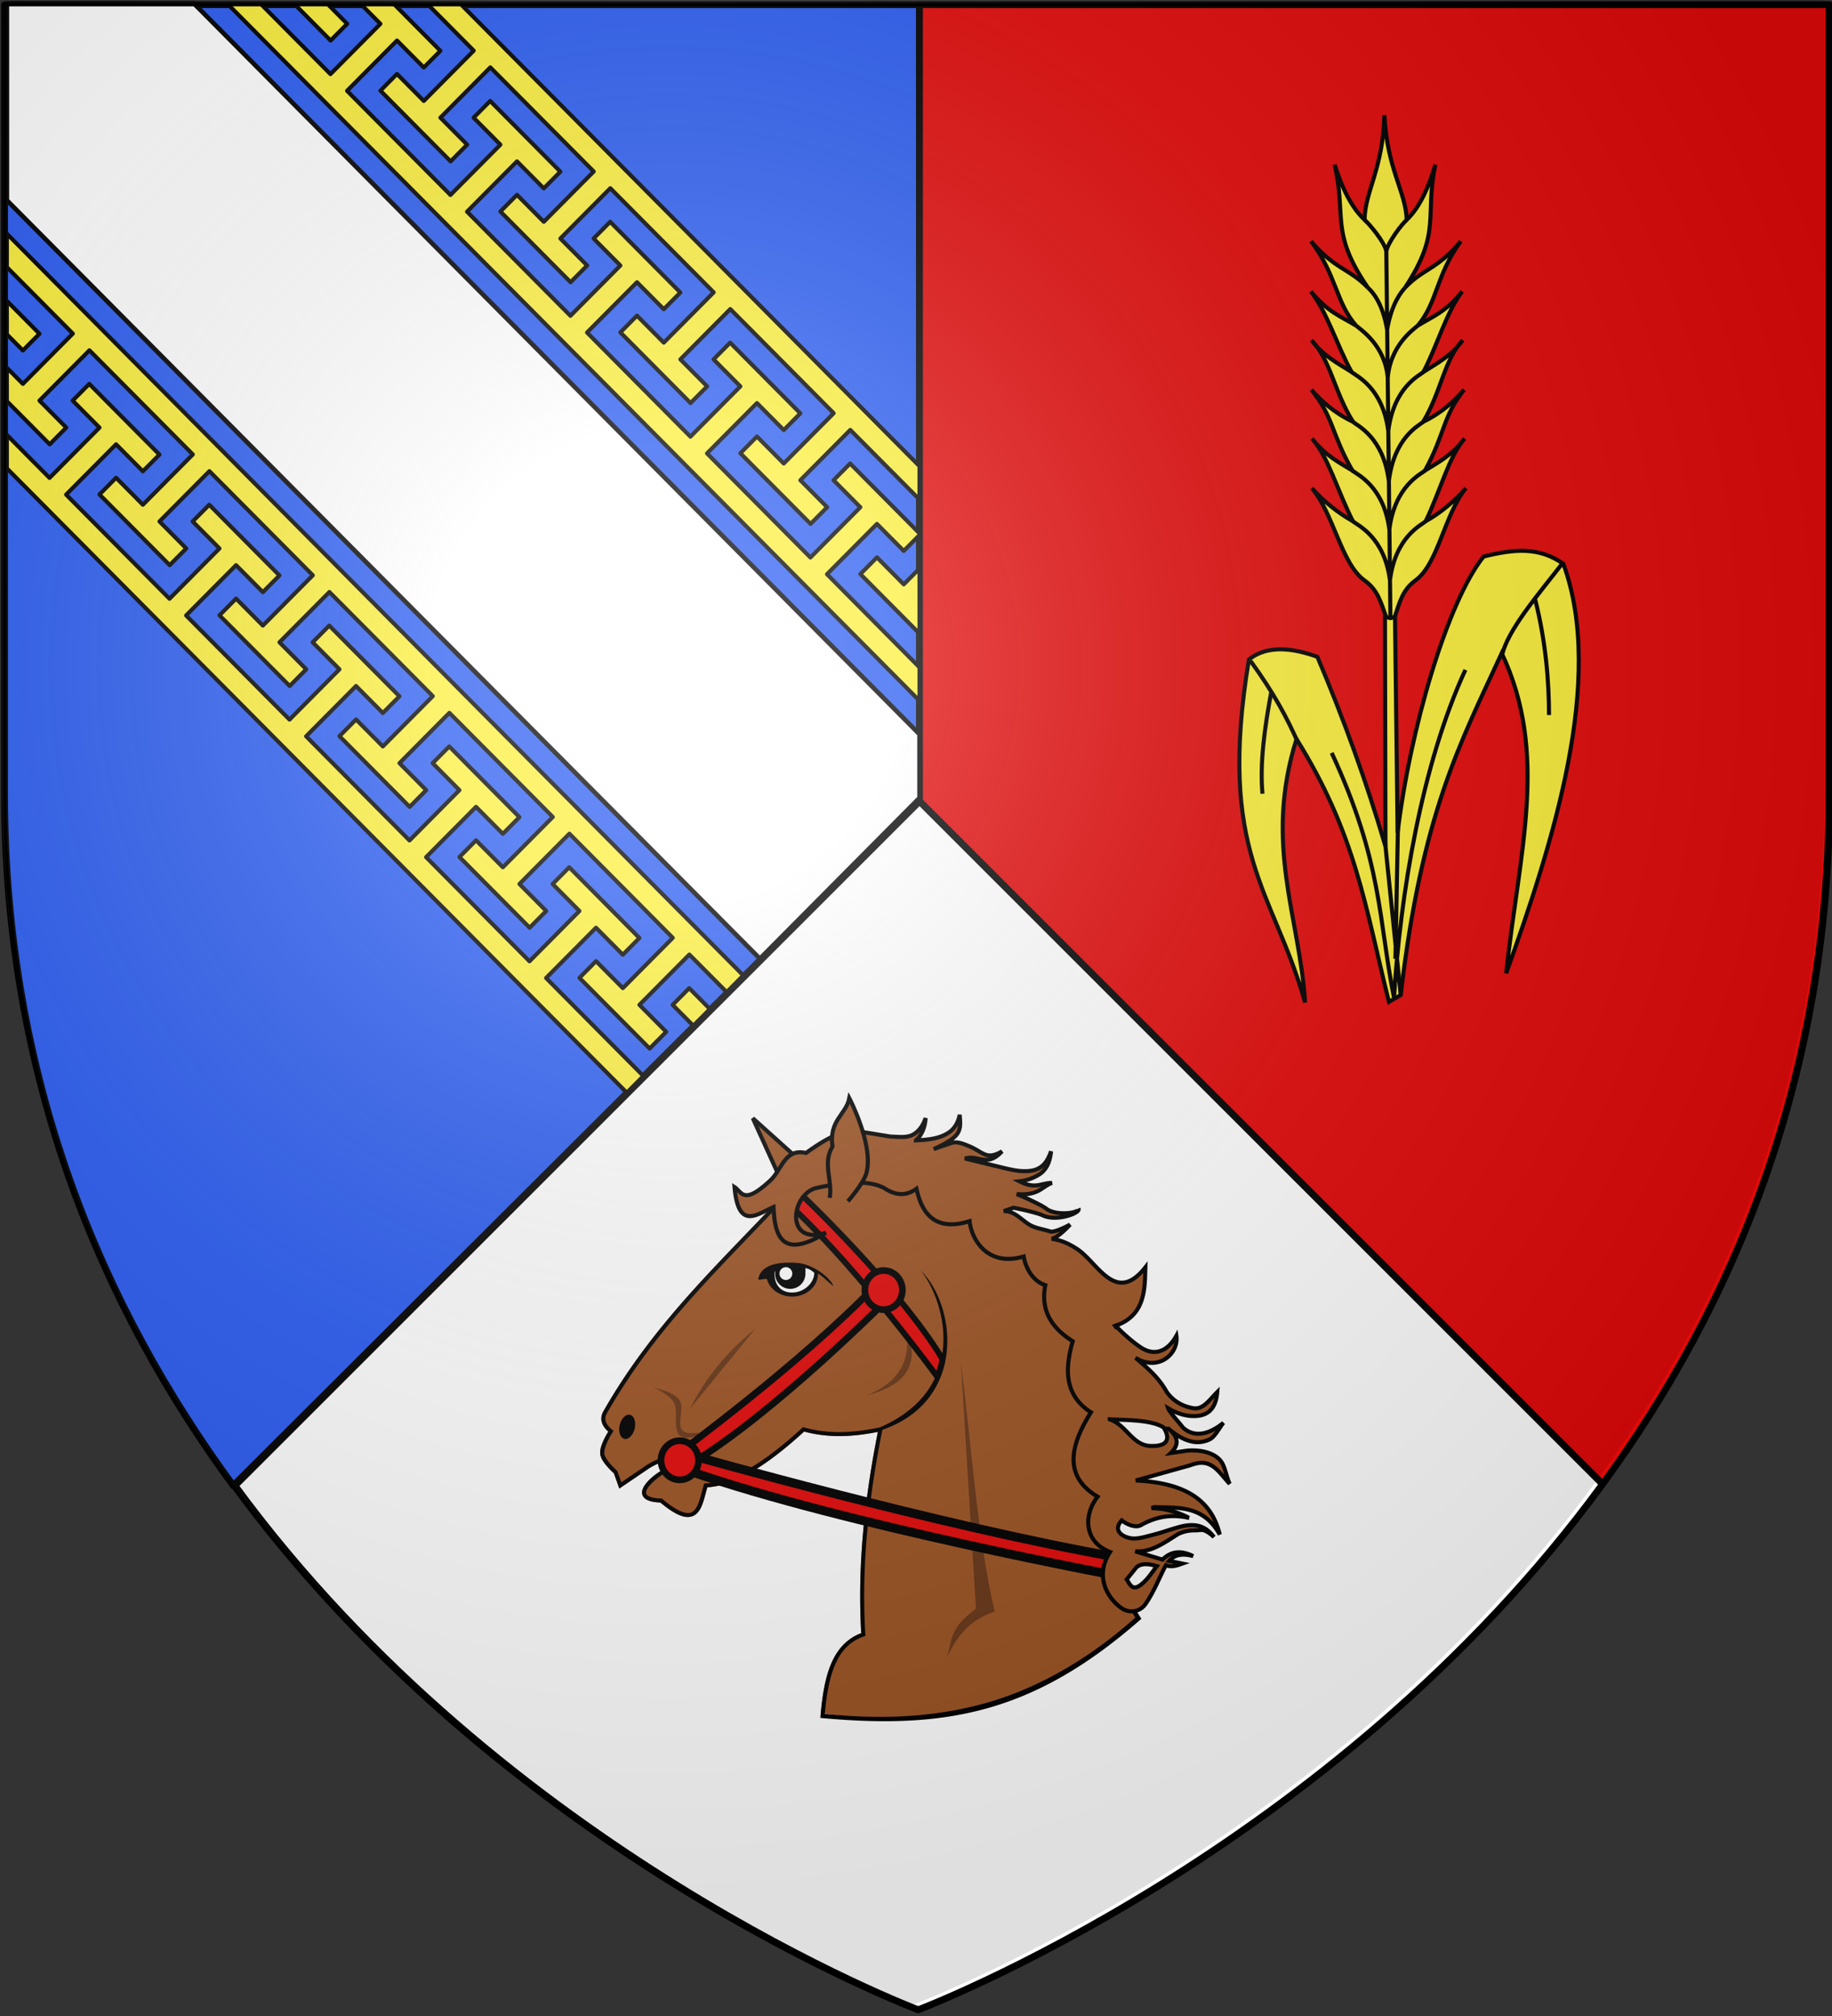
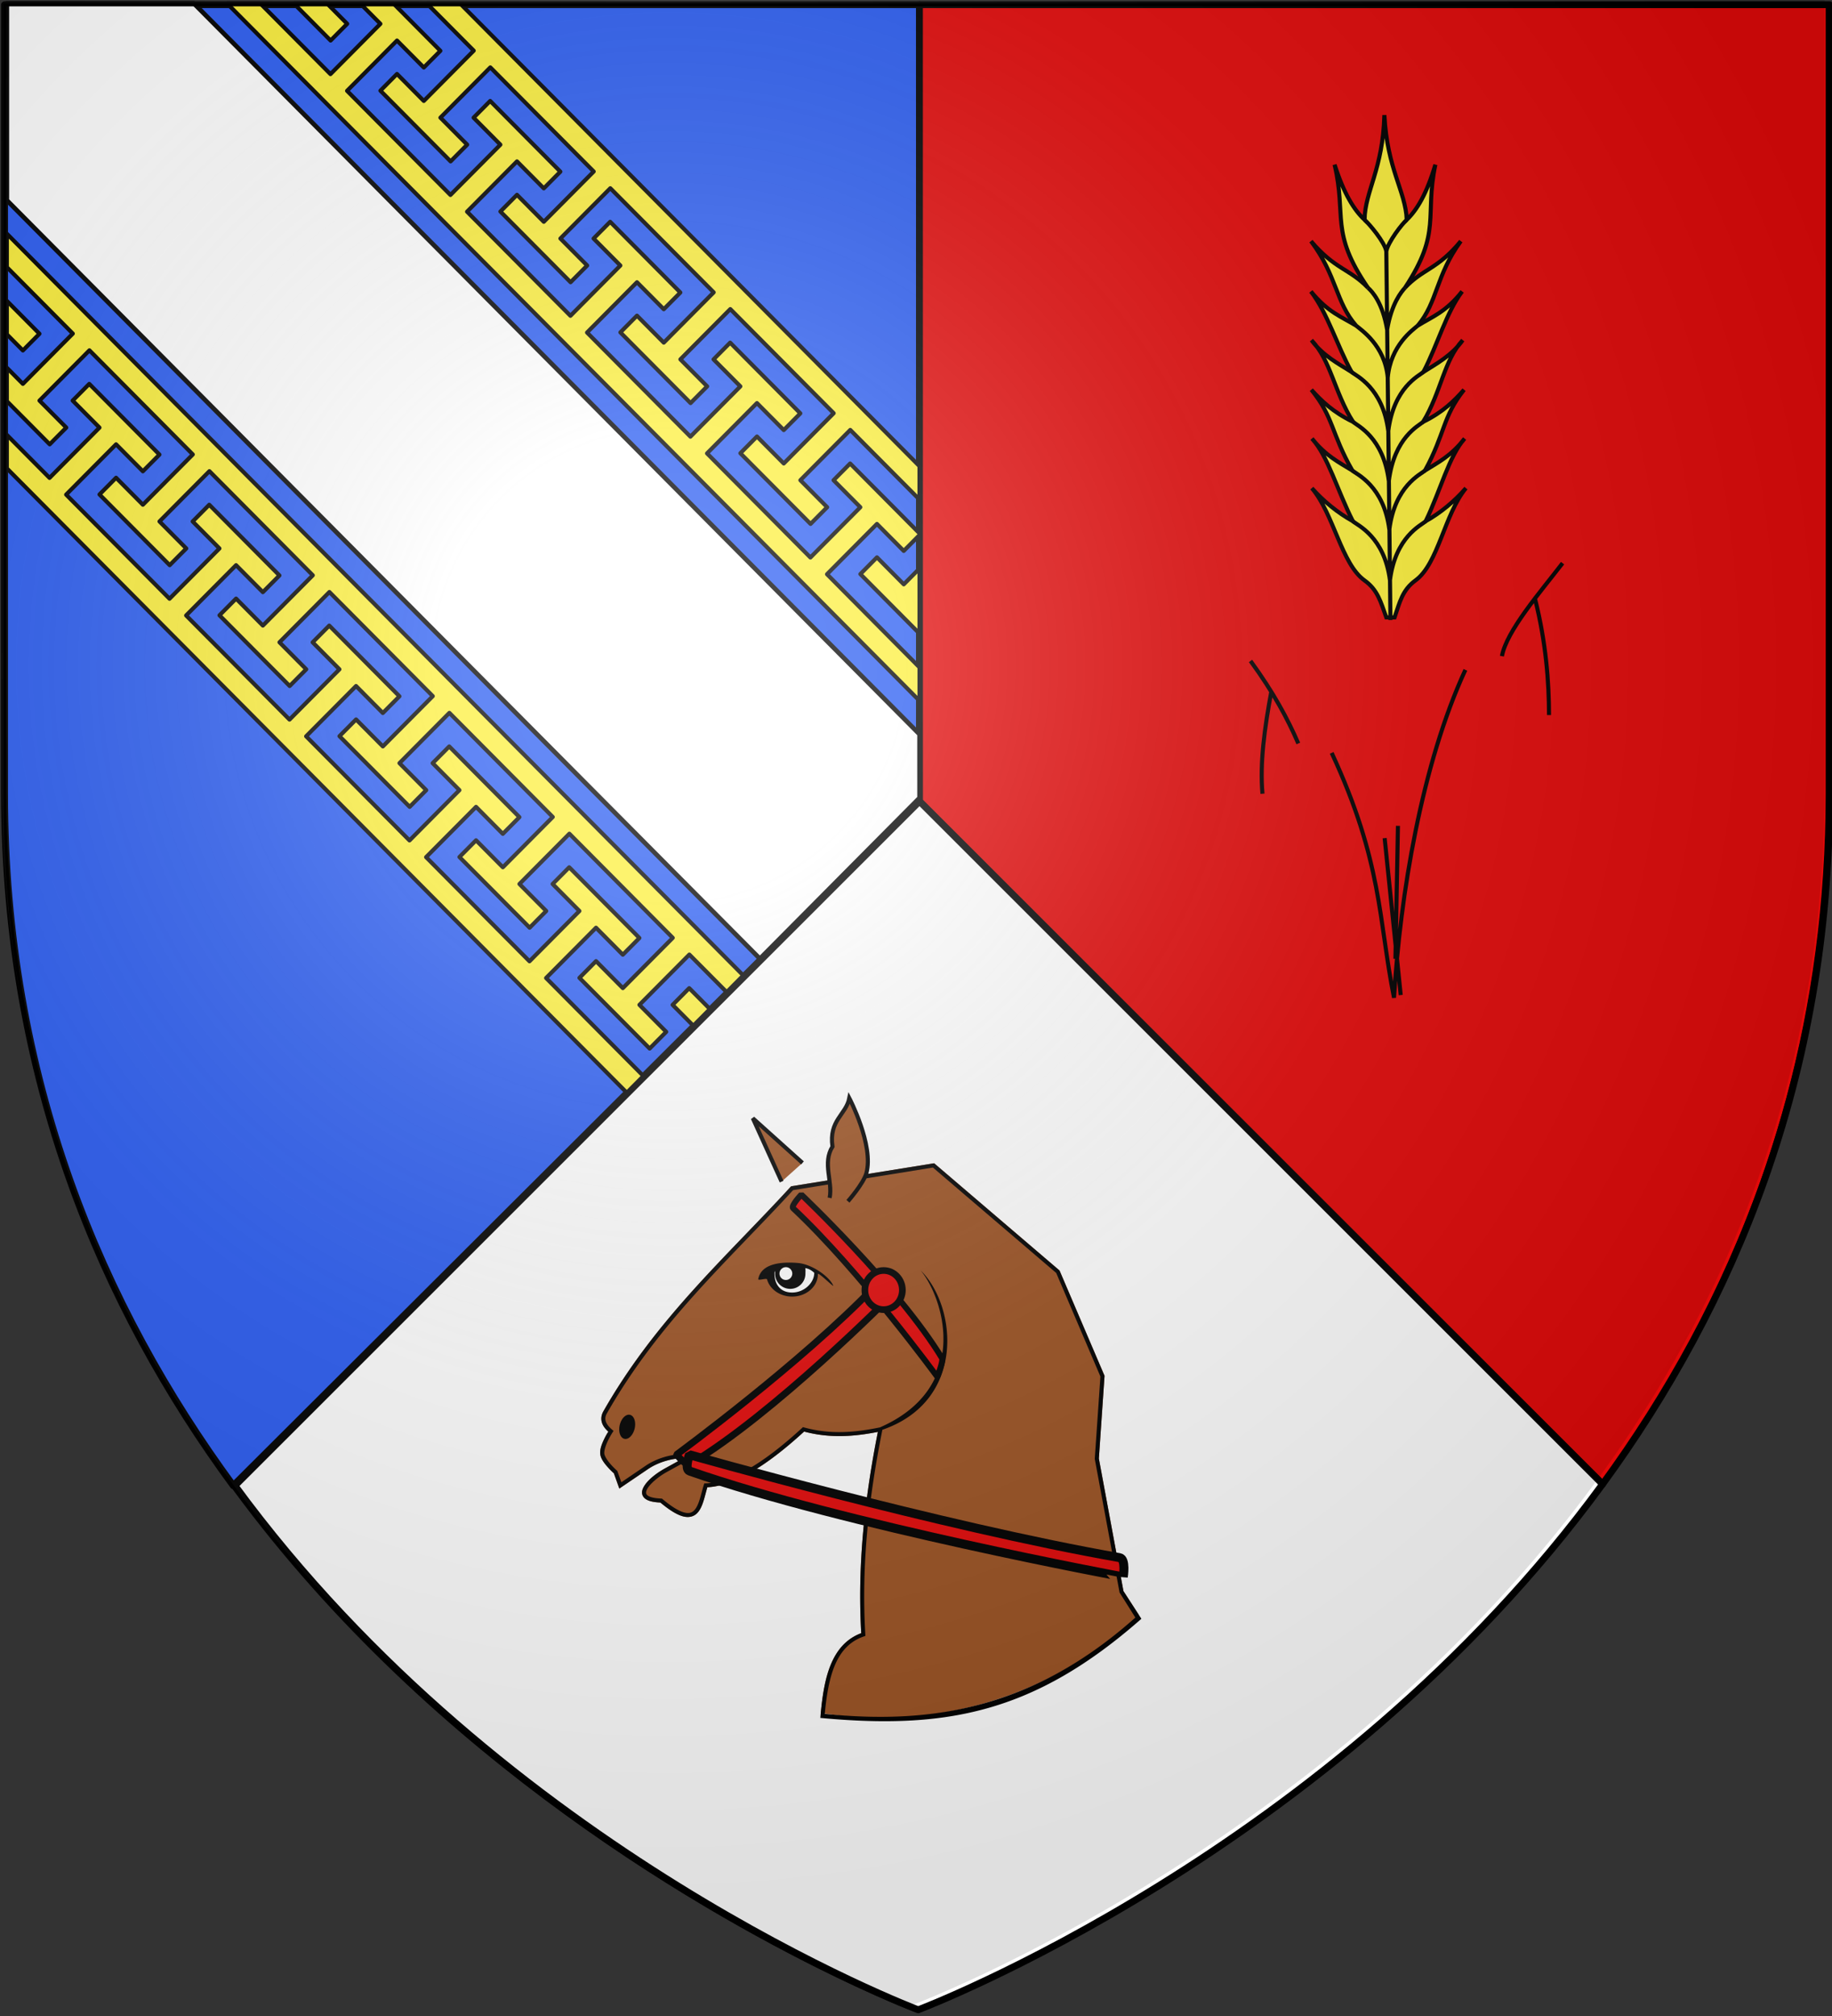
<svg xmlns="http://www.w3.org/2000/svg" xmlns:xlink="http://www.w3.org/1999/xlink" xml:space="preserve" width="800" height="880">
  <rect width="100%" height="100%" fill="#333333" stroke="none" />
  <defs>
    <radialGradient id="b" cx="-80" cy="-80" r="405" gradientUnits="userSpaceOnUse">
      <stop offset="0" style="stop-color:#fff;stop-opacity:.31" />
      <stop offset=".19" style="stop-color:#fff;stop-opacity:.25" />
      <stop offset=".6" style="stop-color:#6b6b6b;stop-opacity:.125" />
      <stop offset="1" style="stop-color:#000;stop-opacity:.125" />
    </radialGradient>
    <path id="a" d="M-298.5-298.5h597V-40C298.5 246.2 0 358.39 0 358.39S-298.5 246.2-298.5-40z" />
  </defs>
  <g style="display:inline">
    <g style="display:inline">
      <path d="M28.564 62.35v233.507c0 84.386 28.866 151.924 67.663 204.758l203.024-202.521-.026-235.745Z" style="fill:#2b5df2;fill-opacity:1;fill-rule:nonzero;stroke:#000;stroke-width:2.033;stroke-linecap:round;stroke-linejoin:round;stroke-miterlimit:4;stroke-dashoffset:0;stroke-opacity:1;stroke-dasharray:none" transform="matrix(1.476 0 0 1.475 -40.162 -89.915)" />
      <path d="m299.225 62.35.026 235.744 202.085 202.085c38.54-52.77 67.177-120.169 67.177-204.322V62.35Z" style="fill:#e20909;fill-opacity:1;fill-rule:nonzero;stroke:#000;stroke-width:2.033;stroke-linecap:round;stroke-linejoin:round;stroke-miterlimit:4;stroke-dasharray:none;stroke-dashoffset:0;stroke-opacity:1" transform="matrix(1.476 0 0 1.475 -40.162 -89.915)" />
      <path d="M299.25 298.094 96.73 500.614C176.597 609.647 298.873 655.73 298.873 655.73s122.603-46.204 202.463-155.55z" style="fill:#fff;fill-opacity:1;fill-rule:nonzero;stroke:#000;stroke-width:2.033;stroke-linecap:round;stroke-linejoin:round;stroke-miterlimit:4;stroke-dashoffset:0;stroke-opacity:1;stroke-dasharray:none" transform="matrix(1.476 0 0 1.475 -40.162 -89.915)" />
    </g>
    <g style="display:inline">
      <g style="display:inline" transform="translate(187.587 349.052)scale(.657)">
        <path d="m335.375 241.594-.625.093-94 15.125-.437.094-.344.344c-42.694 46.556-89.304 87.525-124.438 149.125-1.763 3.091-1.656 6.108-.594 8.531.898 2.046 2.39 3.646 3.876 5-.432.68-1.374 2.074-2.657 4.719-1.554 3.205-3.147 7.037-2.687 10.344.43 3.095 2.813 6.107 5 8.562 2.06 2.312 3.807 3.835 4.031 4.031l3.031 8.5.594 1.657 1.438-1 17.656-11.97c6.347-4.306 14.035-6.395 19.25-6.937a19.5 19.5 0 0 1 3.875-.03l-11.906 6.562c-5.532 3.042-11.84 7.818-14.282 12.593-.61 1.194-.996 2.403-.937 3.657.059 1.253.621 2.493 1.625 3.437 1.938 1.823 5.327 2.734 10.562 2.969 6.133 5.114 10.875 7.982 14.75 9.094 3.955 1.134 7.17.31 9.375-1.75s3.489-5.102 4.531-8.375c.954-2.996 1.695-6.193 2.563-9.125 16.389-.818 37.213-12.16 64.313-37 17.308 4.619 33.404 3.287 49.03.218-8.692 43.825-13.673 88.21-11.062 133.72-13.362 4.984-20.032 16.806-23.531 31.218-1.648 6.786-2.62 14.192-3.344 21.812A251 251 0 0 0 300 610c66.362 0 126.718-25.93 171.5-68.219l-10.312-15.968-16.344-88.032 3.75-54.625.031-.312-.125-.313-29.656-69.375-.125-.312-.219-.188L335.844 242Z" style="color:#000;font-style:normal;font-variant:normal;font-weight:400;font-stretch:normal;font-size:medium;line-height:normal;font-family:&quot;Bitstream Vera Sans&quot;;-inkscape-font-specification:&quot;Bitstream Vera Sans&quot;;text-indent:0;text-align:start;text-decoration:none;text-decoration-line:none;letter-spacing:normal;word-spacing:normal;text-transform:none;writing-mode:lr-tb;direction:ltr;text-anchor:start;display:inline;overflow:visible;visibility:visible;fill:#9d5324;fill-opacity:1;stroke:none;stroke-width:2.701;marker:none;stroke-dasharray:none" />
        <path d="m335.375 241.594-.625.093-94 15.125-.437.094-.344.344c-42.694 46.556-89.304 87.525-124.438 149.125-1.763 3.091-1.656 6.108-.594 8.531.898 2.046 2.39 3.646 3.876 5-.432.68-1.374 2.074-2.657 4.719-1.554 3.205-3.147 7.037-2.687 10.344.43 3.095 2.813 6.107 5 8.562 2.06 2.312 3.807 3.835 4.031 4.031l3.031 8.5.594 1.657 1.438-1 17.656-11.97c6.347-4.306 14.035-6.395 19.25-6.937a19.5 19.5 0 0 1 3.875-.03l-11.906 6.562c-5.532 3.042-11.84 7.818-14.282 12.593-.61 1.194-.996 2.403-.937 3.657.059 1.253.621 2.493 1.625 3.437 1.938 1.823 5.327 2.734 10.562 2.969 6.133 5.114 10.875 7.982 14.75 9.094 3.955 1.134 7.17.31 9.375-1.75s3.489-5.102 4.531-8.375c.954-2.996 1.695-6.193 2.563-9.125 16.389-.818 37.213-12.16 64.313-37 17.308 4.619 33.404 3.287 49.03.218-8.692 43.825-13.673 88.21-11.062 133.72-13.362 4.984-20.032 16.806-23.531 31.218-1.885 7.764-2.91 16.316-3.658 25.102 83.29 7.751 142.003-3.054 213.403-65.873l-11.933-18.416-16.343-88.031 3.75-54.625.031-.313-.125-.312-29.656-69.375-.125-.313-.219-.187L335.844 242zm-.812 2.844 81.937 70.03 29.375 68.782-3.75 54.594v.187l.031.156 16.406 88.313.032.281.156.219 10.351 16.427c-67.223 59.865-134.178 71.362-206.428 63.966.723-7.683 1.702-15.074 3.327-21.768 3.48-14.337 9.742-25.285 22.719-29.687l.968-.344-.062-1.032c-2.757-46.204 2.382-91.302 11.344-135.906 55.88-19.31 49.524-82.254 25.427-105.89 15.404 18.509 33.766 77.61-27.021 104.296-16.267 3.343-32.719 4.936-50.469.032l-.719-.219-.562.531c-27.712 25.507-48.648 36.477-64.094 36.844l-.969.031-.28.938c-1.026 3.291-1.823 6.829-2.813 9.937s-2.196 5.737-3.782 7.219-3.46 2.077-6.78 1.125c-3.321-.953-7.958-3.654-14.126-8.844l-.344-.281-.468-.031c-5.273-.183-8.17-1.205-9.282-2.25-.555-.523-.752-1.012-.78-1.625-.03-.613.188-1.4.655-2.313 1.87-3.654 7.951-8.606 13.157-11.469l12.625-6.937c.896-.493 1.646-.886 1.875-2.031.114-.573-.124-1.259-.47-1.625-.345-.367-.712-.548-1.093-.688-1.524-.559-3.65-.574-6.469-.281-5.635.586-13.655 2.73-20.5 7.375l-16.218 11.031-2.563-7.219-.125-.312-.25-.25s-1.973-1.722-4.031-4.031c-2.058-2.31-4.09-5.305-4.344-7.125-.282-2.032.968-5.751 2.438-8.782a54 54 0 0 1 3.03-5.406l.657-1-.906-.781c-1.594-1.353-3.182-3.019-3.969-4.813s-.927-3.645.469-6.093c34.786-60.99 81.024-101.743 123.75-148.282z" style="color:#000;font-style:normal;font-variant:normal;font-weight:400;font-stretch:normal;font-size:medium;line-height:normal;font-family:&quot;Bitstream Vera Sans&quot;;-inkscape-font-specification:&quot;Bitstream Vera Sans&quot;;text-indent:0;text-align:start;text-decoration:none;text-decoration-line:none;letter-spacing:normal;word-spacing:normal;text-transform:none;writing-mode:lr-tb;direction:ltr;text-anchor:start;display:inline;overflow:visible;visibility:visible;fill:#000;fill-opacity:1;stroke:none;stroke-width:2.7;marker:none" />
        <path d="m-36.446 116.707-.352-.14c-.023-.024-.04-.056-.07-.071-.157-.078-1.12.02-1.337 0-.812-.074-1.643-.122-2.463-.07-1.313.082-.223.07-1.056.07-.455 0-.956-.035-1.407 0-.096.008-.185.063-.281.07-.759.059-1.53.011-2.252.282-.373.14-.897.77-.985 1.126-.19.76.024-.056-.07.703-.03.232-.12.458-.071.704.047.236.172.467.211.704.039.231.032.472.07.703.05.293.065.123.141.352.015.045-.011.096 0 .141.1.401.39 1.083.633 1.407.185.247.198.62.423.845.037.037.111.027.14.07.026.04-.02.099 0 .14.105.21.713.852.915.986.258.172.835.35 1.126.422.153.039.297.198.422.282.185.123.443.186.634.281.425.213.03-.01.351.07.154.039.256.114.423.141.154.026.34-.038.492 0 .468.117.984.07 1.478.07.272 0 .579.045.844 0 .052-.008.09-.057.141-.07.068-.017.145.023.211 0 .256-.085.514-.216.774-.281.046-.011.097.015.141 0 .08-.027.133-.11.211-.14.266-.107.517-.224.774-.353.365-.182.863-.363 1.197-.563.057-.034.087-.1.14-.14.084-.063.195-.083.282-.141.106-.07.169-.225.281-.282.067-.033.152-.025.211-.07.042-.031.04-.099.07-.14.237-.316.599-.537.845-.845.106-.132.173-.292.282-.422.222-.268.474-.527.633-.845.088-.175.123-.387.211-.563.015-.03.047-.047.07-.07.024-.047.051-.092.07-.14.158-.394.202-.794.282-1.197.01-.052.058-.09.07-.14.009-.033.09-1.017.071-1.056-.041-.083-.519-.407-.633-.493-.265-.198-.499-.45-.774-.633-.466-.31-1.158-.571-1.69-.704-.13-.033-.294-.028-.422-.07-.031-.01-.038-.06-.07-.07-.126-.043-.292.032-.422 0-.14-.036-.407-.15-.563-.071-.122.061-.235.14-.352.211z" style="display:inline;fill:#fff;fill-opacity:1;stroke:#000;stroke-width:0;stroke-linejoin:bevel;stroke-dasharray:none" transform="matrix(2.029 0 0 2.029 321.42 73.418)" />
        <path d="M244.759 307.833c-9.59-.78-24.25-.287-26.321 10.73 0 1.211 5.565-.935 5.875.187 1.821 6.601 8.675 11.406 16.656 11.406 9.337 0 17.125-6.567 17.125-14.906 0-1.782 10.838 9.167 10.187 7.594-2.393-5.79-13.932-14.23-23.522-15.01m10.918 6.515c0 6.642-6.626 13.12-14.708 13.12s-11.719-5.795-11.719-12.437c-.001-.314-.083-.667.057-.97l.506-1.092a10.2 10.2 0 0 0-.188 1.969c0 5.574 4.52 10.093 10.094 10.093s10.094-4.52 10.094-10.094c0-.967.15-2.797-.105-3.683 2.35.356 3.98 1.376 5.969 3.094" style="color:#000;font-style:normal;font-variant:normal;font-weight:400;font-stretch:normal;font-size:medium;line-height:normal;font-family:&quot;Bitstream Vera Sans&quot;;-inkscape-font-specification:&quot;Bitstream Vera Sans&quot;;text-indent:0;text-align:start;text-decoration:none;text-decoration-line:none;letter-spacing:normal;word-spacing:normal;text-transform:none;writing-mode:lr-tb;direction:ltr;text-anchor:start;display:inline;overflow:visible;visibility:visible;opacity:1;fill:#000;fill-opacity:1;stroke:none;stroke-width:2.7;marker:none" />
        <path d="M241.08 314.874a4.253 4.253 0 1 1-8.506 0 4.253 4.253 0 1 1 8.506 0" style="fill:#fff;fill-opacity:1;stroke:none" />
-         <path d="M148.807 390.617s9.954 4.094 13.397 9.57c3.443 5.474-.597 17.757 3.828 22.01 4.425 4.252 11.2-.995 14.354 1.913s2.393 11.005 2.393 11.005 2.454-9.36-.479-12.919c-2.932-3.558-10.523 1.034-14.354-3.35-3.83-4.382 1.844-14.744-1.914-20.095-3.758-5.352-17.225-8.134-17.225-8.134M173.21 404.493l43.062-52.633c-18.038 14.474-32.678 31.78-43.063 52.632M290.436 395.88c40.522-10.629 31.778-34.475 21.053-58.853 12.857 29.555 4.357 48.431-21.053 58.853M353.117 373.87l10.048 163.64c-19.247 13.937-15.486 22.565-19.617 33.015 6.115-12.653 13.386-24.727 32.058-31.102-11.786-50.895-15.231-110.13-22.489-165.553" style="fill:#683718;stroke:none;fill-opacity:1" />
        <path d="m233.976 253.772-19.14-42.106 33.016 29.665" style="fill:#9d5324;stroke:#000;stroke-width:2.7;stroke-linecap:butt;stroke-linejoin:miter;stroke-miterlimit:4;stroke-dasharray:none;stroke-opacity:1;fill-opacity:1" />
        <path d="M136.252 418.067a5.095 8.186 13.175 1 1-9.819-2.746 5.095 8.186 13.175 1 1 9.819 2.746" style="fill:#000;fill-opacity:1;stroke:none" />
        <path d="M164.187 435.125s83.02-60.86 132.344-112.396c1.82-1.902 10.564 6.567 10.564 6.567s-78.3 79.174-134.467 112.452c-1.98 1.174-8.44-6.623-8.44-6.623z" style="display:inline;fill:#e20909;stroke:#000;stroke-width:4.564;stroke-linejoin:bevel;fill-opacity:1" />
        <path d="M337.474 383.493s-51.559-70.609-95.87-112.05c-1.634-1.528 5.482-9.047 5.482-9.047s64.665 61.268 93.515 108.707c1.017 1.672-3.127 12.39-3.127 12.39z" style="display:inline;fill:#e20909;stroke:#000;stroke-width:3.882;stroke-linejoin:bevel;fill-opacity:1" />
        <path d="M172.701 435.236s166.716 47.44 285.95 68.383c4.399.773 2.433 12.777 2.433 12.777S275.27 481.908 172.84 446.093c-3.611-1.263-.138-10.857-.138-10.857z" style="display:inline;fill:#e20909;stroke:#000;stroke-width:5.944;stroke-linejoin:bevel;fill-opacity:1" />
        <ellipse cx="301.792" cy="325.832" rx="12.47" ry="13.004" style="display:inline;fill:#e20909;stroke:#000;stroke-width:4.42;stroke-linejoin:bevel;fill-opacity:1" />
-         <ellipse cx="166.274" cy="438.928" rx="12.47" ry="13.004" style="display:inline;fill:#e20909;stroke:#000;stroke-width:4.42;stroke-linejoin:bevel;fill-opacity:1" />
-         <path d="M352.344 209.344c-.872 4.978-3.545 9.498-7.344 11.875-6.22 4.149-13.885 4.748-21.75 5.156a24 24 0 0 0 1.625-1.656c3.25-3.88 4.588-8.624 4.813-13.156-1.45 4.3-3.96 8.188-7.344 10.375-4.485 3.095-10.248 2.012-15.868 1.92l-21.234-3.452c-10.509-1.708-22.279 5.23-35.055 14.344-14.193-3.255-15.788 10.872-23.735 18.265-18.04 16.782-18.78 7.588-23.764 4.391 2.488 29.072 15.01 17.934 25.937 13.25.75 20.55 6.363 34.479 34.813 17.125-27.717 8.798-23.095-26.13-6.094-29.812 15.5-3.357 35.603-6.266 46.406 1.094 6.026 3.42 12.386 4.793 19.875-.563 3.975 18.239 13.745 28.26 35.344 21.531.978 11.422 11.471 30.822 35.905 23.477 1.426 8.285 6.547 16.656 14.375 19.055-2.574 13.537.866 26.313 18.22 37.273-4.98 17.536-6.204 35.502 12.124 47.212-14.72 23.31-17.552 43.038 4.438 56.07-9.524 12.075-9.212 29.972 8.281 36.726-11.054 17.01-.728 32.227 8.813 38.094 5.72 2.862 11.629.895 14.656-3.438 4.866-6.964 8.23-15.07 12-22.781a45 45 0 0 1 1.688-3.063c3.625 1.433 7.25.216 10.875-1.094l-8.781-1.78c.824-.939 1.735-1.763 2.78-2.407 1.518-.957 3.362-1.52 5.282-1.687 2.58-.226 5.285.192 7.906.906-2.436-1.202-5.047-2.154-7.875-2.469-2.13-.234-4.368-.02-6.5.781-1.968.757-3.751 1.918-5.281 3.313-.244.221-.484.458-.719.687L469 499.437c11.06.759 19.726-6.107 28.75-11.625 3.891-1.779 7.343-2.374 11.406-2.312 1.913.01 4.278-.649 6.094.156 2.222.981 4.269 2.513 6.094 4.25-1.526-2.005-3.315-3.884-5.5-5.312a16 16 0 0 0-6.063-2.344c-4.59-.742-9.284.29-13.531 1.563-5.32 1.532-10.474 3.397-15.531 4.656-5.265 1.309-10.854 3.268-15.75 2.031-5.796-1.465-10.477-5.502-4.938-11.656 3.5 2.73 9.2 5.214 12.813 3.156 9.629-5.485 19.85-7.482 31.906-4.812a55.6 55.6 0 0 0-24.875-6.47l1.688-.687c15.637.592 32.527-1.637 43.625 18.219-6.126-25.731-27.043-34.45-55.782-35.906l35.844-10c3.024-1.095 6.031-1.96 8.938-1.688 2.15.128 4.41.957 6.437 2.313 2.032 1.355 3.893 3.283 5.688 5.312 1.82 2.068 3.558 4.279 5.5 6.281-2.5-5.104-2.91-12.293-6.937-16.305-5.255-5.235-14.375-6.385-21.688-5.694l-10.563 1.562c5.443-5.116 5.41-10.48-1.469-16.156a57 57 0 0 0 5.75 4.281c3.58 2.354 7.768 4.19 12.188 4.594 3.555.285 7.01-.525 9.937-2.125 3.093-1.702 6.42-8.169 8.634-10.698-8.745 7.17-18.886 10.431-26.852 3.229-3.42-4.382-9.183-10.494-9.938-12.906 6.859 4.117 12.838 5.27 17.281 5.219 7.436-.085 14.333-3.062 15.391-15.995-4.79 4.69-9.298 11.857-15.828 10.776-7.295-1.209-13.666-4.903-17.813-10.906-5.228-9.346-12.022-15.243-20.687-22.563 15.409 9.412 28.883-2.992 27.156-14.69-5.15 9.316-13.194 13.82-22.5 8.471-2.904-1.776-5.626-3.876-8.312-6.125a130 130 0 0 1-6.75-6.094c-.68-.659-1.345-1.333-2-2-.181-.183-.358-.35-.532-.53-.046-.05-.08-.11-.125-.157l-.031-.031-.031-.031-.219.28-.25-.343c20.438-6.85 19.678-24.92 20.149-38.9-19.744 25.048-31.52-2.837-45.024-11.912-6.804-4.573-12.13-6.285-17.25-7.032 1.557-.381 2.763-1.106 3.75-1.812 1.509-1.006 2.856-2.128 4.125-3.281a63 63 0 0 0 3.125-3.063c.315-.328.63-.665.938-1q.126-.14.25-.281c.005-.007-.005-.025 0-.031l-.344.187c-.397.218-.787.448-1.188.656A62 62 0 0 1 420.25 285c-1.525.662-3.049 1.26-4.562 1.656-1.308.31-2.447.547-3.157.25-4.564-1.536-9.828-2.06-13.968-4.593-5.571-3.41-9.99-9.195-16.938-8.907l6.406-2.28c1.955.384 3.9.788 5.844 1.218a158 158 0 0 1 7.625 1.875c2.115.595 4.106 1.134 5.906 1.937 2.766 1.28 5.624 1.666 8.313 1.625 2.763-.022 5.457-.452 8.031-1.156 2.047-.552 4.108-1.27 5.906-2.406.556-.346 1.113-.764 1.5-1.313.253-.343.368-.822.157-1.156.14.37-.085.747-.344 1-.447.424-1.004.678-1.594.906-1.898.717-3.908.96-5.937 1.094-2.52.154-5.024.011-7.407-.469-2.318-.485-4.52-1.24-6.093-2.5-2.01-1.427-4.129-2.518-6.125-3.53a163 163 0 0 0-7.375-3.532c-2.046-.919-4.122-1.79-6.188-2.656 2.25.176 4.552.234 6.844 0 2.474-.253 4.877-.899 7.062-1.938 1.773-.86 3.262-1.924 4.72-2.906 1.497-1.007 3.057-1.913 4.78-2.563-1.84-.013-3.734.295-5.562.72-1.746.395-3.454.828-5.031.937-1.921.147-3.8-.1-5.594-.594-1.857-.493-3.658-1.269-5.438-2.156 5.12-.58 9.907-2.264 14.157-5.188a16.8 16.8 0 0 0 5.125-6.906c1.016-2.561 1.46-5.202 1.78-7.813-.913 2.467-1.956 4.892-3.405 6.938-1.454 2.055-3.361 3.696-5.47 4.656-2.8 1.332-6.02 1.625-9.25 1.594-5.133-.093-10.175-1.396-15.374-2.656l-23.75-5.75c7.373-1.84 9.126 1.754 16.469.625 3.47-.887 6.017-3.101 8.187-5.407-2.729 1.605-5.74 2.915-8.5 2.72-1.97-.075-3.803-1.016-5.687-2.063-2.247-1.299-4.589-2.79-7.438-3.97-3.817-1.534-8.196-3.546-12.156-2.187l-11.656 4c4.56-1.997 11.23-5.294 14.656-8.875 3.84-4.131 2.956-8.894 2.625-13.937zm99.719 202.375c13.05.524 27.528.477 35.687 5.281 0 0 9.571 13.118-8.687 12.406-12.01-.468-15.975-14.012-27-17.687zm24.062 96.25c2.215.014 4.706.5 7.25 1.281-2.673 3.45-4.944 6.97-7.594 9.656-8.417 8.65-9.92 2.843-12.437-.843l5.969-7.407c1.566-1.943 3.965-2.706 6.812-2.687z" style="fill:#9d5324;fill-rule:evenodd;stroke:#000;stroke-width:2.7;stroke-miterlimit:4;stroke-dasharray:none;fill-opacity:1" />
        <path d="M265.91 264.602c2.179-11.047-4.962-23.027 1.878-34.074-2.48-17.571 9.019-21.162 11.198-32.21 0 0 16.424 31.315 11.346 49.837-1.882 6.867-12.265 18.71-12.265 18.71" style="fill:#9d5324;stroke:#000;stroke-width:2.7;stroke-linecap:butt;stroke-linejoin:miter;stroke-miterlimit:4;stroke-dasharray:none;stroke-opacity:1;fill-opacity:1" />
      </g>
      <g style="display:inline">
        <path d="m94.385 64.709 204.863 204.863v-9.822l-27.369-27.368 14.771-14.771 7.93 7.928 4.663-4.664v-.492l-20.521-20.522-4.91 4.91 7.928 7.93-14.771 14.77-30.589-30.587 14.771-14.771 7.929 7.928 4.91-4.91-20.768-20.768-4.909 4.91 7.93 7.93-14.773 14.77-30.588-30.589 14.771-14.77 7.929 7.928 4.91-4.91-20.767-20.768-4.91 4.91 7.928 7.929-14.771 14.771-30.589-30.589 14.771-14.77 7.929 7.928 4.91-4.91-20.768-20.767-4.91 4.909 7.929 7.93-14.771 14.771-30.59-30.589 14.773-14.77 7.929 7.928 4.909-4.91-13.924-13.926h-9.821l5.997 5.997-14.771 14.77-20.768-20.767zm19.732 0 10.9 10.902 4.911-4.91-5.991-5.992zm39.362 0 13.88 13.88-14.77 14.772-7.93-7.93-4.91 4.911 20.768 20.768 4.91-4.91-7.928-7.929L172.27 83.5l30.589 30.589-14.771 14.77-7.929-7.928-4.91 4.91 20.767 20.767 4.91-4.909-7.928-7.929 14.771-14.772 30.588 30.589-14.771 14.77-7.93-7.928-4.91 4.91 20.768 20.768 4.91-4.91-7.928-7.929 14.771-14.77 30.589 30.588-14.771 14.771-7.929-7.929-4.91 4.91 20.768 20.769 4.91-4.91-7.929-7.93 14.771-14.77 20.476 20.473-.001-9.82L163.3 64.709ZM29.234 132.364v9.82l19.515 19.517-14.771 14.77-4.744-4.743v9.82l12.673 12.673 4.91-4.91-7.929-7.929 14.772-14.77L84.248 197.2l-14.77 14.771-7.93-7.929-4.91 4.91 20.768 20.769 4.91-4.91-7.928-7.93 14.77-14.77 30.59 30.587-14.772 14.77-7.928-7.928-4.91 4.91 20.767 20.769 4.91-4.91-7.928-7.93 14.771-14.77 30.587 30.588-14.77 14.771-7.93-7.929-4.91 4.91 20.768 20.769 4.91-4.91-7.928-7.93 14.77-14.77 30.59 30.588-14.771 14.771-7.93-7.928-4.91 4.91 20.768 20.767 4.91-4.91-7.928-7.928 14.771-14.773 30.589 30.59-14.771 14.77-7.929-7.928-4.91 4.91 20.768 20.768 4.909-4.91-7.929-7.93 14.772-14.77 11.043 11.043 4.91-4.91zm0 19.731v9.821l4.74 4.74 4.91-4.91zm24.38 24.382-4.909 4.91 7.93 7.93-14.773 14.77-12.628-12.627v9.82L212.65 384.693l4.912-4.909-28.793-28.793 14.77-14.771 7.93 7.929 4.91-4.91-20.768-20.769-4.91 4.91 7.928 7.93-14.77 14.77-30.59-30.588 14.772-14.771 7.928 7.928 4.91-4.91-20.767-20.767-4.91 4.91 7.928 7.928-14.77 14.773-30.588-30.59 14.77-14.77 7.93 7.929 4.91-4.91-20.768-20.769-4.91 4.91 7.928 7.93-14.77 14.77-30.59-30.588 14.771-14.771 7.93 7.928 4.91-4.91-20.768-20.768-4.91 4.91 7.928 7.93-14.771 14.77-30.589-30.587 14.771-14.773 7.93 7.93 4.91-4.91zm233.041 50.95-4.91 4.91 17.5 17.5v-19.141l-4.66 4.66zM231.11 353.971l-4.91 4.91 6.132 6.132 4.912-4.91z" style="fill:#fcef3c;fill-opacity:1;fill-rule:nonzero;stroke:#000;stroke-width:1.198;stroke-linecap:round;stroke-linejoin:round;stroke-miterlimit:4;stroke-dasharray:none;stroke-dashoffset:0;stroke-opacity:1" transform="matrix(1.476 0 0 1.486 -40.155 -94.667)" />
        <path d="M29.234 64.709v57.835l222.784 222.783 47.233-47.233-.003-18.7L84.563 64.71Z" style="fill:#fff;fill-opacity:1;fill-rule:nonzero;stroke:#000;stroke-width:1.35;stroke-linecap:round;stroke-linejoin:round;stroke-miterlimit:4;stroke-dasharray:none;stroke-dashoffset:0;stroke-opacity:1" transform="matrix(1.476 0 0 1.486 -40.155 -94.667)" />
      </g>
      <g stroke="#000" style="display:inline;stroke-width:1.662;stroke-dasharray:none">
-         <path fill="#fcef3c" fill-rule="evenodd" stroke-width="3.328" d="M67.637 359.739c8.622-74.316 24.459-103.161 41.304-139.756 19.36 41.209 7.247 80.372 1.809 130.868 18.928-52.798 40.687-120.157 23.391-167.345-9.95-7.007-19.964-6.122-32.616-2.984-14.913 18.638-30.14 70.86-35.16 112.87l-1.129-94.423-4.057-.062.228 100.091c-7.594-25.937-16.934-51.766-27.842-77.5-13.224-4.757-22.006-3.666-28 1.099-13.169 79.398 10.107 94.37 22.964 140.17-2.147-34.83-17.075-64.51-3.502-107.687 24.321 39.033 28.102 68.6 37.792 107.45z" style="stroke-width:1.662;stroke-dasharray:none" transform="matrix(1.068 0 0 1.068 539.43 50.15)" />
        <path fill="none" stroke-width="3.328" d="M14.775 235.44c-2.82 15.104-4.793 29.628-3.654 42.013m14.642-20.547c-4.294-9.952-10.09-20.778-19.538-33.726m87.855 3.642c-17.81 38.529-26.674 91.936-29.182 134.02-6.41-32.107-4.68-55.256-25.49-100.097m83.223-62.632c4.406 17.606 5.611 33.451 5.642 47.189m-19.256-24.076c1.87-10.31 15.739-26.244 24.795-38.012m-67.31 107.363-1.025 54.326M61.065 295.6l6.572 64.139" style="stroke-width:1.662;stroke-dasharray:none" transform="matrix(1.068 0 0 1.068 539.43 50.15)" />
        <path fill="#fcef3c" fill-rule="evenodd" stroke-width="3" d="M65.125 205.395c2.155-6.426 3.252-11.273 8.579-15.154 9.286-6.765 11.836-27.087 20.6-37.687-4.766 5.463-10.25 9.983-16.465 13.545 6.042-12.53 9.531-26.639 15.912-33.796-5.356 6.968-10.763 9.71-16.163 13.033 8.292-15.294 7.067-21.74 15.942-32.993-4.052 4.543-8.453 9.047-16.716 13.122 7.382-12.282 8.454-25.066 16.162-33.374-4.405 6.227-10.795 9.656-16.052 12.968 5.768-11.032 9.247-24.11 15.831-32.904-6.72 8.524-12.304 10.358-18.198 14.014 8.168-9.529 7.364-20.443 17.652-34.55-9.49 11.557-15.599 11.282-22.83 19.045 15.13-22.938 7.935-28.992 12.426-50.326-3.577 12.028-7.544 18.549-11.691 22.524-.542-11.893-8.008-20.523-9.157-42.785-.611 22.262-7.87 30.892-8.124 42.785-4.243-3.975-8.368-10.496-12.235-22.524 5.006 21.334-2.043 27.388 13.64 50.326-7.417-7.763-13.52-7.488-23.288-19.045 10.628 14.107 10.087 25.021 18.485 34.55-5.982-3.656-11.61-5.49-18.536-14.014 6.796 8.795 10.592 21.872 16.626 32.904-5.337-3.312-11.81-6.741-16.365-12.968 7.908 8.308 9.29 21.092 16.968 33.374-8.362-4.075-12.872-8.58-17.033-13.122 9.146 11.252 8.077 17.7 16.738 32.993-5.48-3.322-10.953-6.065-16.477-13.033 6.553 7.157 10.383 21.267 16.727 33.796-6.3-3.562-11.894-8.082-16.792-13.545 9.02 10.6 12.06 30.922 21.51 37.687 5.421 3.88 6.634 8.728 8.945 15.154z" style="stroke-width:1.662;stroke-dasharray:none" transform="matrix(1.068 0 0 1.068 539.43 50.15)" />
        <path fill="none" stroke-width="3" d="M63.236 190.226c2.277-17.837 12.69-22.464 14.603-24.127m-14.854 3.365c2.278-17.837 12.69-22.464 14.603-24.128m-14.812 4.257c2.277-17.837 12.124-22.464 14.038-24.128m-14.263 3.722c2.278-17.837 12.46-22.464 14.373-24.128m-14.589 2.339c1.144-13.238 10.308-19.566 12.222-21.23m-12.473 1.63c1.836-10.844 5.828-15.47 7.296-17.134m-7.63-14.89c.702-3.849 6.45-11.248 8.364-12.912m-6.878 147.364c-2.278-17.837-13.239-22.464-15.153-24.127m14.902 3.365C60.707 151.627 49.746 147 47.833 145.336m14.943 4.257c-2.278-17.837-12.735-22.464-14.648-24.128m14.423 3.722c-2.278-17.837-13.112-22.464-15.026-24.128m14.81 2.339c-1.143-13.238-10.986-19.566-12.9-21.23m12.649 1.63c-1.837-10.844-5.932-15.47-7.846-17.134m7.512-14.89c-.703-3.849-7.003-11.248-8.917-12.912m10.602 163.602L61.75 55.774" style="stroke-width:1.662;stroke-dasharray:none" transform="matrix(1.068 0 0 1.068 539.43 50.15)" />
      </g>
    </g>
    <g style="display:inline" transform="matrix(1.333 0 0 1.333 398.847 397.307)">
      <use xlink:href="#a" fill="url(#b)" style="fill:url(#b)" />
    </g>
    <g style="display:inline;stroke-width:1;stroke-dasharray:none" transform="matrix(1.333 0 0 1.333 400 400)">
      <use xlink:href="#a" style="display:inline;fill:none;stroke:#000;stroke-width:1;stroke-dasharray:none" />
    </g>
  </g>
</svg>